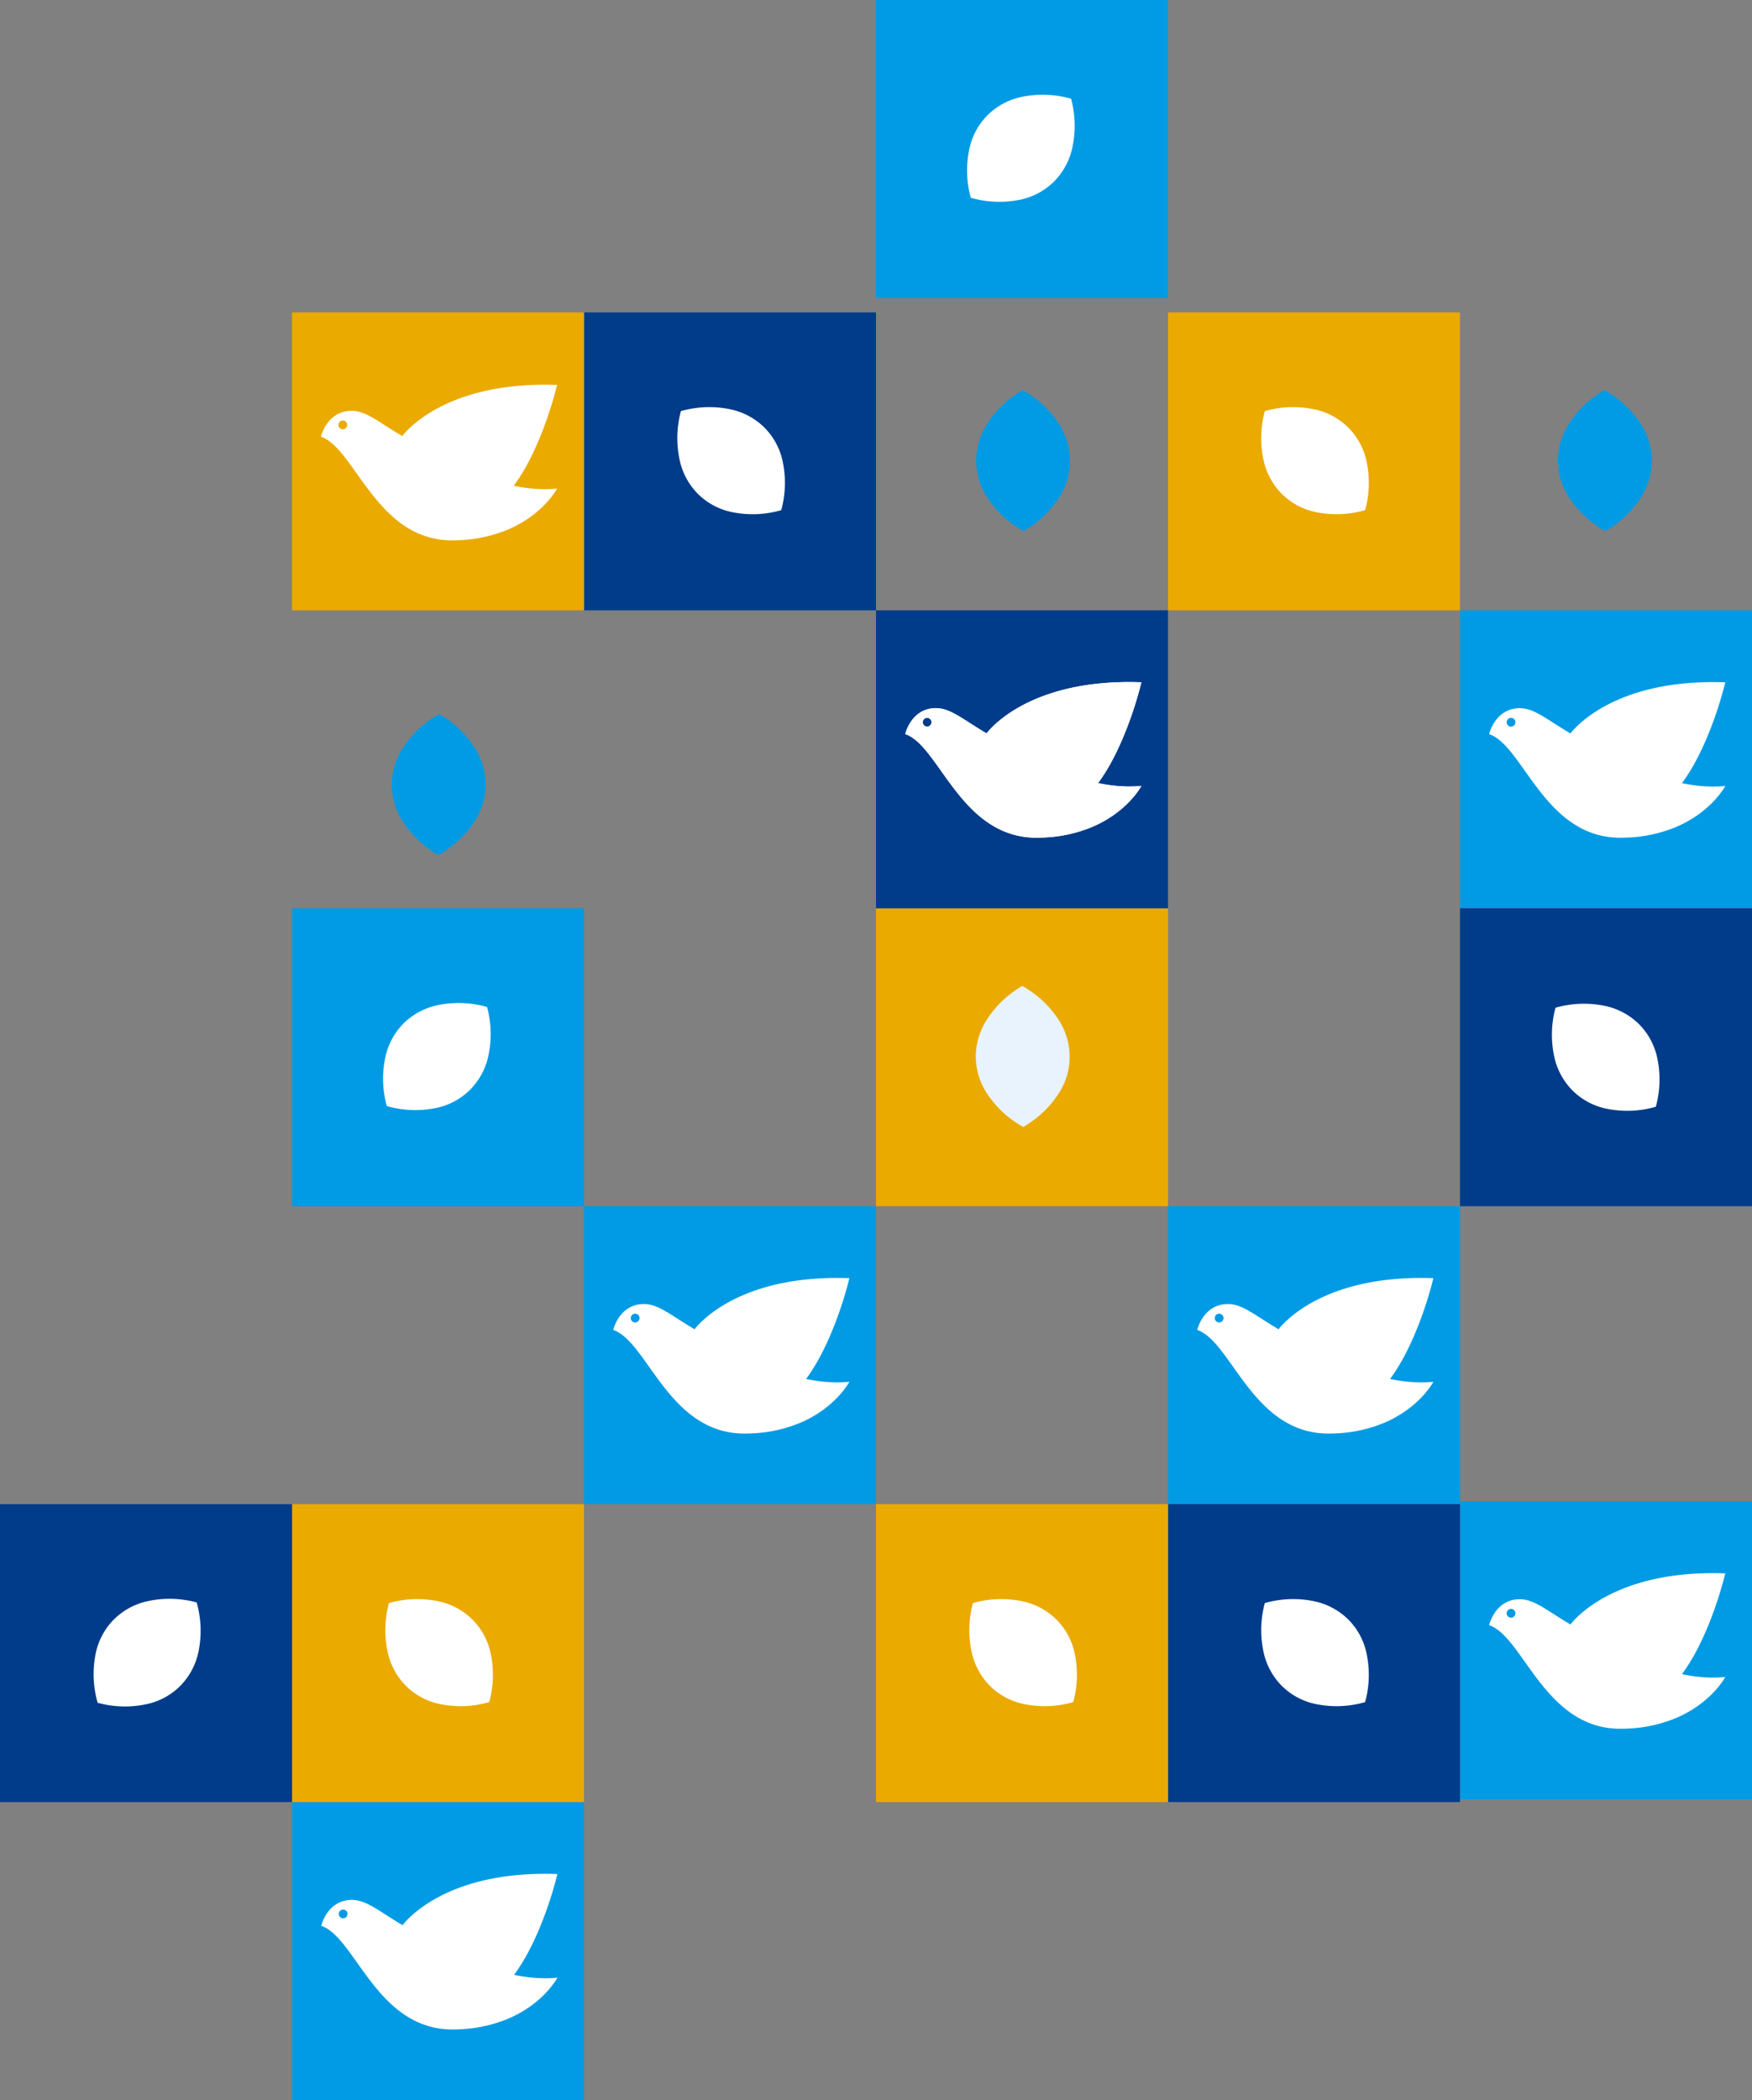
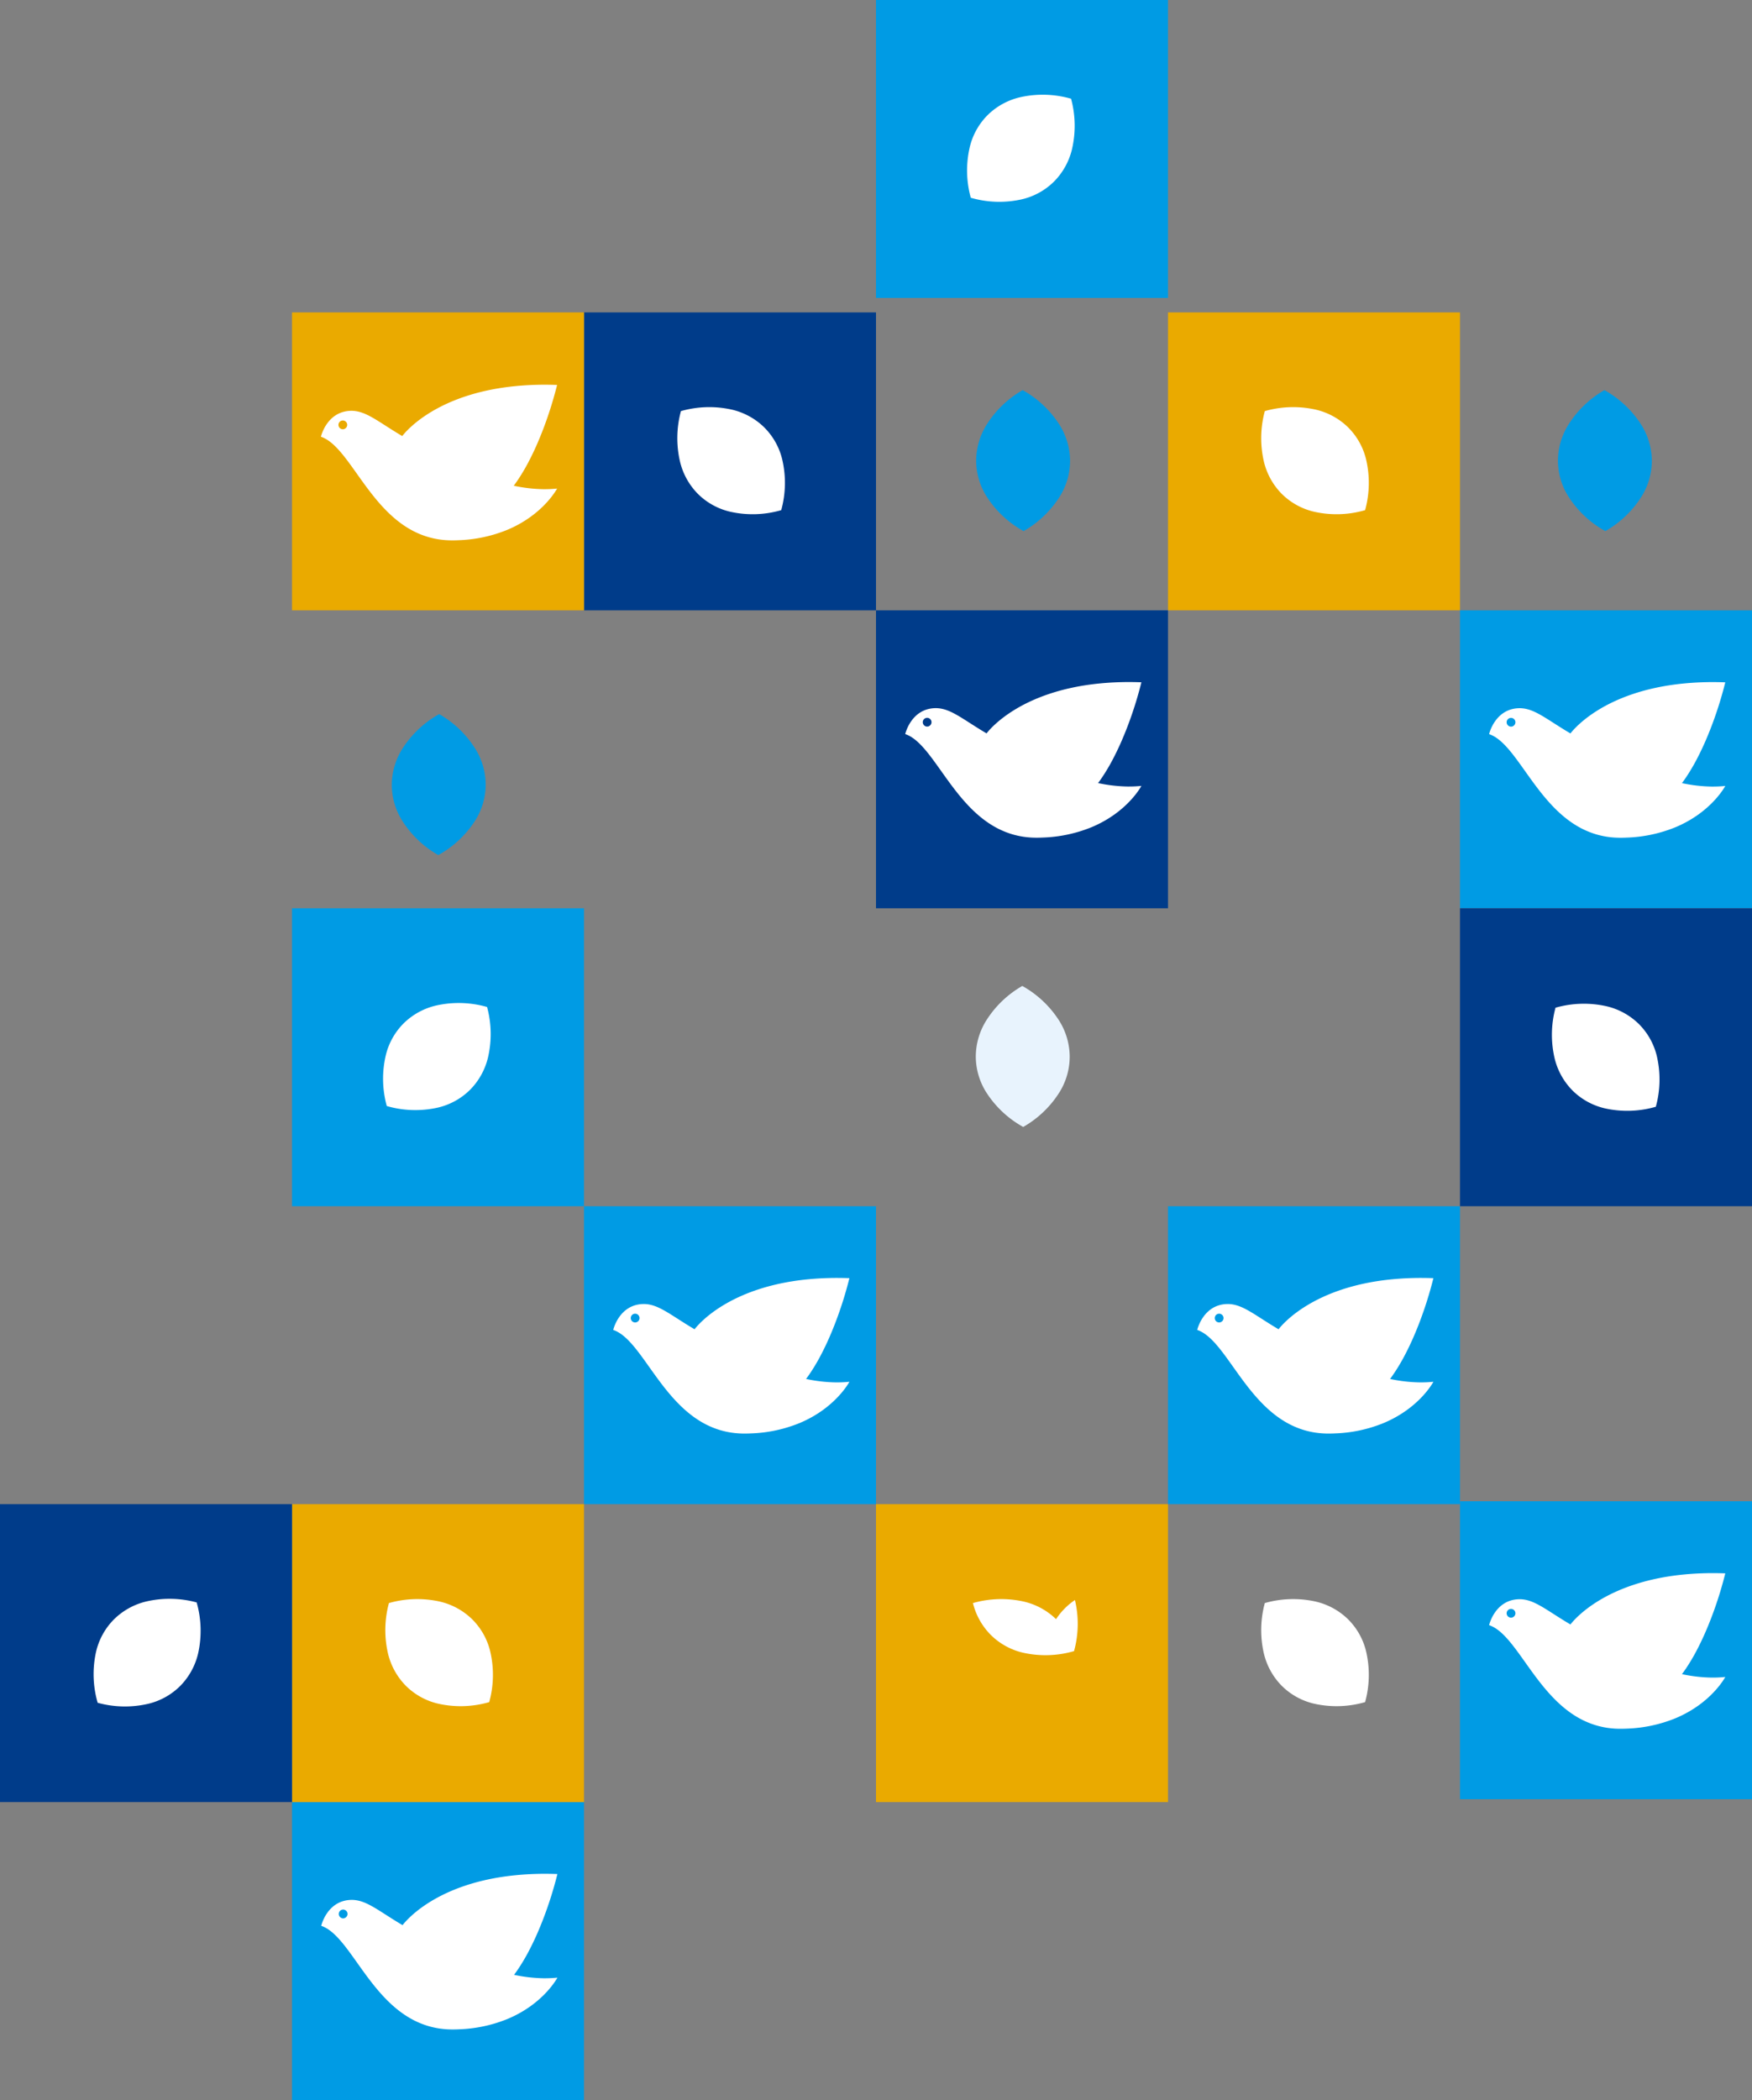
<svg xmlns="http://www.w3.org/2000/svg" id="Group_916" data-name="Group 916" width="542.139" height="649.494" viewBox="0 0 542.139 649.494">
  <rect x="0" y="0" width="542.139" height="649.494" fill="#808080" stroke="none" />
  <defs>
    <clipPath id="clip-path">
      <rect id="Rectangle_613" data-name="Rectangle 613" width="73.083" height="48.142" fill="#eaaa00" />
    </clipPath>
    <clipPath id="clip-path-2">
      <rect id="Rectangle_613-2" data-name="Rectangle 613" width="73.083" height="48.142" fill="#fff" />
    </clipPath>
  </defs>
  <g id="Group_712" data-name="Group 712" transform="translate(271.069 0)">
    <rect id="Rectangle_611" data-name="Rectangle 611" width="90.357" height="92.146" transform="translate(0)" fill="#009be4" />
    <path id="Path_254" data-name="Path 254" d="M1.229,1.115A31.935,31.935,0,0,1,17,.864a21.163,21.163,0,0,1,9.885,5.558,20.877,20.877,0,0,1,5.461,9.927,31.751,31.751,0,0,1-.484,15.8,31.755,31.755,0,0,1-15.8.28,20.875,20.875,0,0,1-9.856-5.587A21.161,21.161,0,0,1,.775,16.881,31.936,31.936,0,0,1,1.229,1.115" transform="translate(61.476 29.299) rotate(90)" fill="#fff" />
  </g>
  <g id="Group_683" data-name="Group 683" transform="translate(271.07 280.91)">
-     <rect id="Rectangle_610" data-name="Rectangle 610" width="90.357" height="92.146" transform="translate(0)" fill="#eaaa00" />
-   </g>
+     </g>
  <g id="Group_684" data-name="Group 684" transform="translate(361.426 96.619)">
    <g id="Group_617" data-name="Group 617" transform="translate(0)">
      <rect id="Rectangle_611-2" data-name="Rectangle 611" width="90.357" height="92.146" fill="#eaaa00" />
      <path id="Path_254-2" data-name="Path 254" d="M1.229,32.17A31.935,31.935,0,0,0,17,32.42a21.163,21.163,0,0,0,9.885-5.558,20.877,20.877,0,0,0,5.461-9.927,31.751,31.751,0,0,0-.484-15.8,31.755,31.755,0,0,0-15.8-.28A20.875,20.875,0,0,0,6.207,6.448,21.161,21.161,0,0,0,.775,16.4,31.936,31.936,0,0,0,1.229,32.17" transform="translate(62.129 29.299) rotate(90)" fill="#fff" />
    </g>
  </g>
  <g id="Group_703" data-name="Group 703" transform="translate(90.356 280.91)">
    <rect id="Rectangle_611-3" data-name="Rectangle 611" width="90.357" height="92.146" transform="translate(0)" fill="#009be4" />
    <path id="Path_254-3" data-name="Path 254" d="M1.229,1.115A31.935,31.935,0,0,1,17,.864a21.163,21.163,0,0,1,9.885,5.558,20.877,20.877,0,0,1,5.461,9.927,31.751,31.751,0,0,1-.484,15.8,31.755,31.755,0,0,1-15.8.28,20.875,20.875,0,0,1-9.856-5.587A21.161,21.161,0,0,1,.775,16.881,31.936,31.936,0,0,1,1.229,1.115" transform="translate(61.476 29.299) rotate(90)" fill="#fff" />
  </g>
  <g id="Group_685" data-name="Group 685" transform="translate(180.713 96.619)">
    <rect id="Rectangle_611-4" data-name="Rectangle 611" width="90.357" height="92.146" transform="translate(0)" fill="#003c8a" />
    <path id="Path_254-4" data-name="Path 254" d="M1.229,32.17A31.935,31.935,0,0,0,17,32.42a21.163,21.163,0,0,0,9.885-5.558,20.877,20.877,0,0,0,5.461-9.927,31.751,31.751,0,0,0-.484-15.8,31.755,31.755,0,0,0-15.8-.28A20.875,20.875,0,0,0,6.207,6.448,21.161,21.161,0,0,0,.775,16.4,31.936,31.936,0,0,0,1.229,32.17" transform="translate(62.165 29.299) rotate(90)" fill="#fff" />
  </g>
  <g id="Group_704" data-name="Group 704" transform="translate(112.289 219.197)">
    <path id="Path_254-5" data-name="Path 254" d="M1.229,1.115A31.935,31.935,0,0,1,17,.864a21.163,21.163,0,0,1,9.885,5.558,20.877,20.877,0,0,1,5.461,9.927,31.751,31.751,0,0,1-.484,15.8,31.755,31.755,0,0,1-15.8.28,20.875,20.875,0,0,1-9.856-5.587A21.161,21.161,0,0,1,.775,16.881,31.936,31.936,0,0,1,1.229,1.115" transform="translate(23.536 0) rotate(45)" fill="#009be4" />
  </g>
  <g id="Group_694" data-name="Group 694" transform="translate(293.116 119)">
    <path id="Path_254-6" data-name="Path 254" d="M1.229,32.17A31.935,31.935,0,0,0,17,32.42a21.163,21.163,0,0,0,9.885-5.558,20.877,20.877,0,0,0,5.461-9.927,31.751,31.751,0,0,0-.484-15.8,31.755,31.755,0,0,0-15.8-.28A20.875,20.875,0,0,0,6.207,6.448,21.161,21.161,0,0,0,.775,16.4,31.936,31.936,0,0,0,1.229,32.17" transform="translate(46.953 23.536) rotate(135)" fill="#009be4" />
  </g>
  <g id="Group_695" data-name="Group 695" transform="translate(473.14 119)">
    <path id="Path_254-7" data-name="Path 254" d="M1.229,32.17A31.935,31.935,0,0,0,17,32.42a21.163,21.163,0,0,0,9.885-5.558,20.877,20.877,0,0,0,5.461-9.927,31.751,31.751,0,0,0-.484-15.8,31.755,31.755,0,0,0-15.8-.28A20.875,20.875,0,0,0,6.207,6.448,21.161,21.161,0,0,0,.775,16.4,31.936,31.936,0,0,0,1.229,32.17" transform="translate(46.953 23.536) rotate(135)" fill="#009be4" />
  </g>
  <g id="Group_686" data-name="Group 686" transform="translate(293.002 303.276)">
    <path id="Path_254-8" data-name="Path 254" d="M1.229,32.17A31.935,31.935,0,0,0,17,32.42a21.163,21.163,0,0,0,9.885-5.558,20.877,20.877,0,0,0,5.461-9.927,31.751,31.751,0,0,0-.484-15.8,31.755,31.755,0,0,0-15.8-.28A20.875,20.875,0,0,0,6.207,6.448,21.161,21.161,0,0,0,.775,16.4,31.936,31.936,0,0,0,1.229,32.17" transform="translate(46.953 23.536) rotate(135)" fill="#e8f3fd" />
  </g>
  <g id="Group_687" data-name="Group 687" transform="translate(271.07 188.765)">
    <rect id="Rectangle_610-2" data-name="Rectangle 610" width="90.357" height="92.146" transform="translate(0)" fill="#003c8a" />
    <g id="Group_463-2" data-name="Group 463" transform="translate(9.043 22.179)">
      <g id="Group_462-2" data-name="Group 462" transform="translate(0 0)" clip-path="url(#clip-path-2)">
-         <path id="Path_256" data-name="Path 256" d="M68.924,32.307a47.4,47.4,0,0,1-9.248-1.062c.28-.376.554-.761.825-1.15a.369.369,0,0,0,.036-.057c.12-.172.241-.346.358-.521.027-.033.048-.072.072-.108.105-.156.214-.316.319-.478l.084-.132c.1-.153.2-.307.3-.463.03-.048.06-.1.09-.147.1-.15.193-.3.289-.457.03-.048.063-.1.093-.153.093-.15.187-.3.277-.454.03-.054.063-.105.093-.156.093-.156.187-.31.277-.466.03-.051.057-.1.087-.153.093-.153.184-.316.277-.475q.041-.068.081-.144c.093-.163.187-.328.28-.494.021-.042.045-.087.069-.126.1-.175.193-.349.286-.527.018-.033.039-.066.057-.1.1-.193.2-.382.3-.569l.03-.06c.909-1.724,1.745-3.473,2.51-5.206a.011.011,0,0,0,0-.009c.1-.214.19-.427.283-.641a.043.043,0,0,0,.006-.018c.09-.208.181-.415.268-.623,0-.012.009-.024.012-.033.087-.2.172-.409.259-.614a.31.31,0,0,0,.012-.03c.087-.208.172-.412.256-.617,0-.006,0-.012.006-.015.211-.518.418-1.029.617-1.538A118.763,118.763,0,0,0,73,.394c.012-.048.024-.087.03-.123l.051-.2Q71.336.007,69.665,0C67.844-.01,66.1.036,64.411.12q-1.968.1-3.822.274l-.746.072C36,2.91,26.473,14.182,25.167,15.877,17.5,11.354,13.758,7.836,8.983,8.079,1.733,8.447,0,16.09,0,16.09,8.594,18.955,14.469,38.172,28.877,45.4c.03.012.057.027.087.042.208.1.415.2.626.3l.108.048a25.445,25.445,0,0,0,2.708,1.065c.078.024.156.051.237.075.178.06.355.114.536.166.111.033.22.063.328.093.172.045.34.093.512.135.126.033.256.063.382.093.163.042.325.081.488.114s.322.066.481.1c.2.042.412.078.62.114.223.039.445.078.668.111.132.018.262.033.391.051.19.024.379.048.571.069.136.015.268.03.407.039.193.021.391.036.59.051l.391.027.665.027q.167.009.334.009c.34.009.68.012,1.023.006.259,0,.509-.009.764-.015l.343-.009c.105,0,.2-.012.31-.015a43.661,43.661,0,0,0,15.17-3.19c11.243-4.682,15.465-12.792,15.465-12.792a36.76,36.76,0,0,1-3.774.19ZM6.783,13.77a1.354,1.354,0,1,1,1.354-1.354A1.354,1.354,0,0,1,6.783,13.77" transform="translate(0 0)" fill="#fff" />
-       </g>
+         </g>
    </g>
  </g>
  <g id="Group_688" data-name="Group 688" transform="translate(361.426 373.056)">
    <rect id="Rectangle_610-3" data-name="Rectangle 610" width="90.357" height="92.146" transform="translate(0)" fill="#009be4" />
    <g id="Group_463-3" data-name="Group 463" transform="translate(9.043 22.179)">
      <g id="Group_462-3" data-name="Group 462" transform="translate(0 0)" clip-path="url(#clip-path-2)">
        <path id="Path_256-2" data-name="Path 256" d="M68.924,32.307a47.4,47.4,0,0,1-9.248-1.062c.28-.376.554-.761.825-1.15a.369.369,0,0,0,.036-.057c.12-.172.241-.346.358-.521.027-.033.048-.072.072-.108.105-.156.214-.316.319-.478l.084-.132c.1-.153.2-.307.3-.463.03-.048.06-.1.09-.147.1-.15.193-.3.289-.457.03-.048.063-.1.093-.153.093-.15.187-.3.277-.454.03-.054.063-.105.093-.156.093-.156.187-.31.277-.466.03-.051.057-.1.087-.153.093-.153.184-.316.277-.475q.041-.068.081-.144c.093-.163.187-.328.28-.494.021-.042.045-.087.069-.126.1-.175.193-.349.286-.527.018-.033.039-.066.057-.1.1-.193.2-.382.3-.569l.03-.06c.909-1.724,1.745-3.473,2.51-5.206a.011.011,0,0,0,0-.009c.1-.214.19-.427.283-.641a.043.043,0,0,0,.006-.018c.09-.208.181-.415.268-.623,0-.012.009-.024.012-.033.087-.2.172-.409.259-.614a.31.31,0,0,0,.012-.03c.087-.208.172-.412.256-.617,0-.006,0-.012.006-.015.211-.518.418-1.029.617-1.538A118.763,118.763,0,0,0,73,.394c.012-.048.024-.087.03-.123l.051-.2Q71.336.007,69.665,0C67.844-.01,66.1.036,64.411.12q-1.968.1-3.822.274l-.746.072C36,2.91,26.473,14.182,25.167,15.877,17.5,11.354,13.758,7.836,8.983,8.079,1.733,8.447,0,16.09,0,16.09,8.594,18.955,14.469,38.172,28.877,45.4c.03.012.057.027.087.042.208.1.415.2.626.3l.108.048a25.445,25.445,0,0,0,2.708,1.065c.078.024.156.051.237.075.178.06.355.114.536.166.111.033.22.063.328.093.172.045.34.093.512.135.126.033.256.063.382.093.163.042.325.081.488.114s.322.066.481.1c.2.042.412.078.62.114.223.039.445.078.668.111.132.018.262.033.391.051.19.024.379.048.571.069.136.015.268.03.407.039.193.021.391.036.59.051l.391.027.665.027q.167.009.334.009c.34.009.68.012,1.023.006.259,0,.509-.009.764-.015l.343-.009c.105,0,.2-.012.31-.015a43.661,43.661,0,0,0,15.17-3.19c11.243-4.682,15.465-12.792,15.465-12.792a36.76,36.76,0,0,1-3.774.19ZM6.783,13.77a1.354,1.354,0,1,1,1.354-1.354A1.354,1.354,0,0,1,6.783,13.77" transform="translate(0 0)" fill="#fff" />
      </g>
    </g>
  </g>
  <g id="Group_682" data-name="Group 682" transform="translate(180.713 373.056)">
    <rect id="Rectangle_610-4" data-name="Rectangle 610" width="90.357" height="92.146" transform="translate(0)" fill="#009be4" />
    <g id="Group_463-4" data-name="Group 463" transform="translate(9.043 22.179)">
      <g id="Group_462-4" data-name="Group 462" transform="translate(0 0)" clip-path="url(#clip-path-2)">
        <path id="Path_256-3" data-name="Path 256" d="M68.924,32.307a47.4,47.4,0,0,1-9.248-1.062c.28-.376.554-.761.825-1.15a.369.369,0,0,0,.036-.057c.12-.172.241-.346.358-.521.027-.033.048-.072.072-.108.105-.156.214-.316.319-.478l.084-.132c.1-.153.2-.307.3-.463.03-.048.06-.1.09-.147.1-.15.193-.3.289-.457.03-.048.063-.1.093-.153.093-.15.187-.3.277-.454.03-.054.063-.105.093-.156.093-.156.187-.31.277-.466.03-.051.057-.1.087-.153.093-.153.184-.316.277-.475q.041-.068.081-.144c.093-.163.187-.328.28-.494.021-.042.045-.087.069-.126.1-.175.193-.349.286-.527.018-.033.039-.066.057-.1.1-.193.2-.382.3-.569l.03-.06c.909-1.724,1.745-3.473,2.51-5.206a.011.011,0,0,0,0-.009c.1-.214.19-.427.283-.641a.043.043,0,0,0,.006-.018c.09-.208.181-.415.268-.623,0-.012.009-.024.012-.033.087-.2.172-.409.259-.614a.31.31,0,0,0,.012-.03c.087-.208.172-.412.256-.617,0-.006,0-.012.006-.015.211-.518.418-1.029.617-1.538A118.763,118.763,0,0,0,73,.394c.012-.048.024-.087.03-.123l.051-.2Q71.336.007,69.665,0C67.844-.01,66.1.036,64.411.12q-1.968.1-3.822.274l-.746.072C36,2.91,26.473,14.182,25.167,15.877,17.5,11.354,13.758,7.836,8.983,8.079,1.733,8.447,0,16.09,0,16.09,8.594,18.955,14.469,38.172,28.877,45.4c.03.012.057.027.087.042.208.1.415.2.626.3l.108.048a25.445,25.445,0,0,0,2.708,1.065c.078.024.156.051.237.075.178.06.355.114.536.166.111.033.22.063.328.093.172.045.34.093.512.135.126.033.256.063.382.093.163.042.325.081.488.114s.322.066.481.1c.2.042.412.078.62.114.223.039.445.078.668.111.132.018.262.033.391.051.19.024.379.048.571.069.136.015.268.03.407.039.193.021.391.036.59.051l.391.027.665.027q.167.009.334.009c.34.009.68.012,1.023.006.259,0,.509-.009.764-.015l.343-.009c.105,0,.2-.012.31-.015a43.661,43.661,0,0,0,15.17-3.19c11.243-4.682,15.465-12.792,15.465-12.792a36.76,36.76,0,0,1-3.774.19ZM6.783,13.77a1.354,1.354,0,1,1,1.354-1.354A1.354,1.354,0,0,1,6.783,13.77" transform="translate(0 0)" fill="#fff" />
      </g>
    </g>
  </g>
  <g id="Group_748" data-name="Group 748" transform="translate(90.357 557.348)">
    <rect id="Rectangle_610-5" data-name="Rectangle 610" width="90.357" height="92.146" transform="translate(0)" fill="#009be4" />
    <g id="Group_463-5" data-name="Group 463" transform="translate(9.043 22.179)">
      <g id="Group_462-5" data-name="Group 462" transform="translate(0 0)" clip-path="url(#clip-path-2)">
        <path id="Path_256-4" data-name="Path 256" d="M68.924,32.307a47.4,47.4,0,0,1-9.248-1.062c.28-.376.554-.761.825-1.15a.369.369,0,0,0,.036-.057c.12-.172.241-.346.358-.521.027-.033.048-.072.072-.108.105-.156.214-.316.319-.478l.084-.132c.1-.153.2-.307.3-.463.03-.048.06-.1.09-.147.1-.15.193-.3.289-.457.03-.048.063-.1.093-.153.093-.15.187-.3.277-.454.03-.054.063-.105.093-.156.093-.156.187-.31.277-.466.03-.051.057-.1.087-.153.093-.153.184-.316.277-.475q.041-.068.081-.144c.093-.163.187-.328.28-.494.021-.042.045-.087.069-.126.1-.175.193-.349.286-.527.018-.033.039-.066.057-.1.1-.193.2-.382.3-.569l.03-.06c.909-1.724,1.745-3.473,2.51-5.206a.011.011,0,0,0,0-.009c.1-.214.19-.427.283-.641a.043.043,0,0,0,.006-.018c.09-.208.181-.415.268-.623,0-.012.009-.024.012-.033.087-.2.172-.409.259-.614a.31.31,0,0,0,.012-.03c.087-.208.172-.412.256-.617,0-.006,0-.012.006-.015.211-.518.418-1.029.617-1.538A118.763,118.763,0,0,0,73,.394c.012-.048.024-.087.03-.123l.051-.2Q71.336.007,69.665,0C67.844-.01,66.1.036,64.411.12q-1.968.1-3.822.274l-.746.072C36,2.91,26.473,14.182,25.167,15.877,17.5,11.354,13.758,7.836,8.983,8.079,1.733,8.447,0,16.09,0,16.09,8.594,18.955,14.469,38.172,28.877,45.4c.03.012.057.027.087.042.208.1.415.2.626.3l.108.048a25.445,25.445,0,0,0,2.708,1.065c.078.024.156.051.237.075.178.06.355.114.536.166.111.033.22.063.328.093.172.045.34.093.512.135.126.033.256.063.382.093.163.042.325.081.488.114s.322.066.481.1c.2.042.412.078.62.114.223.039.445.078.668.111.132.018.262.033.391.051.19.024.379.048.571.069.136.015.268.03.407.039.193.021.391.036.59.051l.391.027.665.027q.167.009.334.009c.34.009.68.012,1.023.006.259,0,.509-.009.764-.015l.343-.009c.105,0,.2-.012.31-.015a43.661,43.661,0,0,0,15.17-3.19c11.243-4.682,15.465-12.792,15.465-12.792a36.76,36.76,0,0,1-3.774.19ZM6.783,13.77a1.354,1.354,0,1,1,1.354-1.354A1.354,1.354,0,0,1,6.783,13.77" transform="translate(0 0)" fill="#fff" />
      </g>
    </g>
  </g>
  <g id="Group_689" data-name="Group 689" transform="translate(451.783 188.765)">
    <g id="Group_621" data-name="Group 621" transform="translate(0 0)">
      <rect id="Rectangle_610-6" data-name="Rectangle 610" width="90.357" height="92.146" fill="#009be4" />
      <g id="Group_463-6" data-name="Group 463" transform="translate(9.007 22.195)">
        <g id="Group_462-6" data-name="Group 462" transform="translate(0 0)" clip-path="url(#clip-path-2)">
          <path id="Path_256-5" data-name="Path 256" d="M68.924,32.307a47.4,47.4,0,0,1-9.248-1.062c.28-.376.554-.761.825-1.15a.369.369,0,0,0,.036-.057c.12-.172.241-.346.358-.521.027-.033.048-.072.072-.108.105-.156.214-.316.319-.478l.084-.132c.1-.153.2-.307.3-.463.03-.048.06-.1.09-.147.1-.15.193-.3.289-.457.03-.048.063-.1.093-.153.093-.15.187-.3.277-.454.03-.054.063-.105.093-.156.093-.156.187-.31.277-.466.03-.051.057-.1.087-.153.093-.153.184-.316.277-.475q.041-.068.081-.144c.093-.163.187-.328.28-.494.021-.042.045-.087.069-.126.1-.175.193-.349.286-.527.018-.033.039-.066.057-.1.1-.193.2-.382.3-.569l.03-.06c.909-1.724,1.745-3.473,2.51-5.206a.011.011,0,0,0,0-.009c.1-.214.19-.427.283-.641a.043.043,0,0,0,.006-.018c.09-.208.181-.415.268-.623,0-.012.009-.024.012-.033.087-.2.172-.409.259-.614a.31.31,0,0,0,.012-.03c.087-.208.172-.412.256-.617,0-.006,0-.012.006-.015.211-.518.418-1.029.617-1.538A118.763,118.763,0,0,0,73,.394c.012-.048.024-.087.03-.123l.051-.2Q71.336.007,69.665,0C67.844-.01,66.1.036,64.411.12q-1.968.1-3.822.274l-.746.072C36,2.91,26.473,14.182,25.167,15.877,17.5,11.354,13.758,7.836,8.983,8.079,1.733,8.447,0,16.09,0,16.09,8.594,18.955,14.469,38.172,28.877,45.4c.03.012.057.027.087.042.208.1.415.2.626.3l.108.048a25.445,25.445,0,0,0,2.708,1.065c.078.024.156.051.237.075.178.06.355.114.536.166.111.033.22.063.328.093.172.045.34.093.512.135.126.033.256.063.382.093.163.042.325.081.488.114s.322.066.481.1c.2.042.412.078.62.114.223.039.445.078.668.111.132.018.262.033.391.051.19.024.379.048.571.069.136.015.268.03.407.039.193.021.391.036.59.051l.391.027.665.027q.167.009.334.009c.34.009.68.012,1.023.006.259,0,.509-.009.764-.015l.343-.009c.105,0,.2-.012.31-.015a43.661,43.661,0,0,0,15.17-3.19c11.243-4.682,15.465-12.792,15.465-12.792a36.76,36.76,0,0,1-3.774.19ZM6.783,13.77a1.354,1.354,0,1,1,1.354-1.354A1.354,1.354,0,0,1,6.783,13.77" transform="translate(0 0)" fill="#fff" />
        </g>
      </g>
    </g>
  </g>
  <g id="Group_690" data-name="Group 690" transform="translate(451.783 280.91)">
    <g id="Group_621-2" data-name="Group 621" transform="translate(0 0)">
      <rect id="Rectangle_610-7" data-name="Rectangle 610" width="90.357" height="92.146" fill="#003c8a" />
    </g>
  </g>
  <g id="Group_691" data-name="Group 691" transform="translate(451.783 464.307)">
    <g id="Group_625" data-name="Group 625" transform="translate(0 0)">
      <rect id="Rectangle_610-8" data-name="Rectangle 610" width="90.357" height="92.146" fill="#009be4" />
      <g id="Group_463-7" data-name="Group 463" transform="translate(9.007 22.227)">
        <g id="Group_462-7" data-name="Group 462" transform="translate(0 0)" clip-path="url(#clip-path-2)">
          <path id="Path_256-6" data-name="Path 256" d="M68.924,32.307a47.4,47.4,0,0,1-9.248-1.062c.28-.376.554-.761.825-1.15a.369.369,0,0,0,.036-.057c.12-.172.241-.346.358-.521.027-.033.048-.072.072-.108.105-.156.214-.316.319-.478l.084-.132c.1-.153.2-.307.3-.463.03-.048.06-.1.09-.147.1-.15.193-.3.289-.457.03-.048.063-.1.093-.153.093-.15.187-.3.277-.454.03-.054.063-.105.093-.156.093-.156.187-.31.277-.466.03-.051.057-.1.087-.153.093-.153.184-.316.277-.475q.041-.068.081-.144c.093-.163.187-.328.28-.494.021-.042.045-.087.069-.126.1-.175.193-.349.286-.527.018-.033.039-.066.057-.1.1-.193.2-.382.3-.569l.03-.06c.909-1.724,1.745-3.473,2.51-5.206a.011.011,0,0,0,0-.009c.1-.214.19-.427.283-.641a.043.043,0,0,0,.006-.018c.09-.208.181-.415.268-.623,0-.012.009-.024.012-.033.087-.2.172-.409.259-.614a.31.31,0,0,0,.012-.03c.087-.208.172-.412.256-.617,0-.006,0-.012.006-.015.211-.518.418-1.029.617-1.538A118.763,118.763,0,0,0,73,.394c.012-.048.024-.087.03-.123l.051-.2Q71.336.007,69.665,0C67.844-.01,66.1.036,64.411.12q-1.968.1-3.822.274l-.746.072C36,2.91,26.473,14.182,25.167,15.877,17.5,11.354,13.758,7.836,8.983,8.079,1.733,8.447,0,16.09,0,16.09,8.594,18.955,14.469,38.172,28.877,45.4c.03.012.057.027.087.042.208.1.415.2.626.3l.108.048a25.445,25.445,0,0,0,2.708,1.065c.078.024.156.051.237.075.178.06.355.114.536.166.111.033.22.063.328.093.172.045.34.093.512.135.126.033.256.063.382.093.163.042.325.081.488.114s.322.066.481.1c.2.042.412.078.62.114.223.039.445.078.668.111.132.018.262.033.391.051.19.024.379.048.571.069.136.015.268.03.407.039.193.021.391.036.59.051l.391.027.665.027q.167.009.334.009c.34.009.68.012,1.023.006.259,0,.509-.009.764-.015l.343-.009c.105,0,.2-.012.31-.015a43.661,43.661,0,0,0,15.17-3.19c11.243-4.682,15.465-12.792,15.465-12.792a36.76,36.76,0,0,1-3.774.19ZM6.783,13.77a1.354,1.354,0,1,1,1.354-1.354A1.354,1.354,0,0,1,6.783,13.77" transform="translate(0 0)" fill="#fff" />
        </g>
      </g>
    </g>
  </g>
  <g id="Group_692" data-name="Group 692" transform="translate(361.426 465.202)">
    <g id="Group_626" data-name="Group 626" transform="translate(0 0)">
-       <rect id="Rectangle_611-5" data-name="Rectangle 611" width="90.357" height="92.146" fill="#003c8a" />
      <path id="Path_254-9" data-name="Path 254" d="M1.229,32.17A31.935,31.935,0,0,0,17,32.42a21.163,21.163,0,0,0,9.885-5.558,20.877,20.877,0,0,0,5.461-9.927,31.751,31.751,0,0,0-.484-15.8,31.755,31.755,0,0,0-15.8-.28A20.875,20.875,0,0,0,6.207,6.448,21.161,21.161,0,0,0,.775,16.4,31.936,31.936,0,0,0,1.229,32.17" transform="translate(62.129 29.362) rotate(90)" fill="#fff" />
    </g>
  </g>
  <g id="Group_693" data-name="Group 693" transform="translate(271.07 465.202)">
    <g id="Group_626-2" data-name="Group 626" transform="translate(0 0)">
      <rect id="Rectangle_611-6" data-name="Rectangle 611" width="90.357" height="92.146" fill="#eaaa00" />
-       <path id="Path_254-10" data-name="Path 254" d="M1.229,32.17A31.935,31.935,0,0,0,17,32.42a21.163,21.163,0,0,0,9.885-5.558,20.877,20.877,0,0,0,5.461-9.927,31.751,31.751,0,0,0-.484-15.8,31.755,31.755,0,0,0-15.8-.28A20.875,20.875,0,0,0,6.207,6.448,21.161,21.161,0,0,0,.775,16.4,31.936,31.936,0,0,0,1.229,32.17" transform="translate(62.165 29.362) rotate(90)" fill="#fff" />
+       <path id="Path_254-10" data-name="Path 254" d="M1.229,32.17a21.163,21.163,0,0,0,9.885-5.558,20.877,20.877,0,0,0,5.461-9.927,31.751,31.751,0,0,0-.484-15.8,31.755,31.755,0,0,0-15.8-.28A20.875,20.875,0,0,0,6.207,6.448,21.161,21.161,0,0,0,.775,16.4,31.936,31.936,0,0,0,1.229,32.17" transform="translate(62.165 29.362) rotate(90)" fill="#fff" />
    </g>
  </g>
  <g id="Group_702" data-name="Group 702" transform="translate(90.356 96.619)">
    <g id="Group_626-3" data-name="Group 626" transform="translate(0 0)">
      <rect id="Rectangle_611-7" data-name="Rectangle 611" width="90.357" height="92.146" transform="translate(0)" fill="#eaaa00" />
    </g>
  </g>
  <g id="Group_681" data-name="Group 681" transform="translate(90.357 465.202)">
    <g id="Group_626-4" data-name="Group 626" transform="translate(0 0)">
      <rect id="Rectangle_611-8" data-name="Rectangle 611" width="90.357" height="92.146" fill="#eaaa00" />
      <path id="Path_254-11" data-name="Path 254" d="M1.229,32.17A31.935,31.935,0,0,0,17,32.42a21.163,21.163,0,0,0,9.885-5.558,20.877,20.877,0,0,0,5.461-9.927,31.751,31.751,0,0,0-.484-15.8,31.755,31.755,0,0,0-15.8-.28A20.875,20.875,0,0,0,6.207,6.448,21.161,21.161,0,0,0,.775,16.4,31.936,31.936,0,0,0,1.229,32.17" transform="translate(62.165 29.362) rotate(90)" fill="#fff" />
    </g>
  </g>
  <g id="Group_708" data-name="Group 708" transform="translate(0 465.202)">
    <g id="Group_626-5" data-name="Group 626" transform="translate(0 0)">
      <rect id="Rectangle_611-9" data-name="Rectangle 611" width="90.357" height="92.146" fill="#003c8a" />
      <path id="Path_254-12" data-name="Path 254" d="M1.229,32.17A31.935,31.935,0,0,0,17,32.42a21.163,21.163,0,0,0,9.885-5.558,20.877,20.877,0,0,0,5.461-9.927,31.751,31.751,0,0,0-.484-15.8,31.755,31.755,0,0,0-15.8-.28A20.875,20.875,0,0,0,6.207,6.448,21.161,21.161,0,0,0,.775,16.4,31.936,31.936,0,0,0,1.229,32.17" transform="translate(62.081 62.563) rotate(180)" fill="#fff" />
    </g>
  </g>
  <path id="Path_298" data-name="Path 298" d="M1.229,32.17A31.935,31.935,0,0,0,17,32.42a21.163,21.163,0,0,0,9.885-5.558,20.877,20.877,0,0,0,5.461-9.927,31.751,31.751,0,0,0-.484-15.8,31.755,31.755,0,0,0-15.8-.28A20.875,20.875,0,0,0,6.207,6.448,21.161,21.161,0,0,0,.775,16.4,31.936,31.936,0,0,0,1.229,32.17" transform="translate(513.511 310.433) rotate(90)" fill="#fff" />
  <g id="Group_705" data-name="Group 705" transform="translate(280.113 210.944)">
    <g id="Group_462-8" data-name="Group 462" transform="translate(0 0)" clip-path="url(#clip-path-2)">
      <path id="Path_256-7" data-name="Path 256" d="M68.924,32.307a47.4,47.4,0,0,1-9.248-1.062c.28-.376.554-.761.825-1.15a.369.369,0,0,0,.036-.057c.12-.172.241-.346.358-.521.027-.033.048-.072.072-.108.105-.156.214-.316.319-.478l.084-.132c.1-.153.2-.307.3-.463.03-.048.06-.1.09-.147.1-.15.193-.3.289-.457.03-.048.063-.1.093-.153.093-.15.187-.3.277-.454.03-.054.063-.105.093-.156.093-.156.187-.31.277-.466.03-.051.057-.1.087-.153.093-.153.184-.316.277-.475q.041-.068.081-.144c.093-.163.187-.328.28-.494.021-.042.045-.087.069-.126.1-.175.193-.349.286-.527.018-.033.039-.066.057-.1.1-.193.2-.382.3-.569l.03-.06c.909-1.724,1.745-3.473,2.51-5.206a.011.011,0,0,0,0-.009c.1-.214.19-.427.283-.641a.043.043,0,0,0,.006-.018c.09-.208.181-.415.268-.623,0-.012.009-.024.012-.033.087-.2.172-.409.259-.614a.31.31,0,0,0,.012-.03c.087-.208.172-.412.256-.617,0-.006,0-.012.006-.015.211-.518.418-1.029.617-1.538A118.763,118.763,0,0,0,73,.394c.012-.048.024-.087.03-.123l.051-.2Q71.336.007,69.665,0C67.844-.01,66.1.036,64.411.12q-1.968.1-3.822.274l-.746.072C36,2.91,26.473,14.182,25.167,15.877,17.5,11.354,13.758,7.836,8.983,8.079,1.733,8.447,0,16.09,0,16.09,8.594,18.955,14.469,38.172,28.877,45.4c.03.012.057.027.087.042.208.1.415.2.626.3l.108.048a25.445,25.445,0,0,0,2.708,1.065c.078.024.156.051.237.075.178.06.355.114.536.166.111.033.22.063.328.093.172.045.34.093.512.135.126.033.256.063.382.093.163.042.325.081.488.114s.322.066.481.1c.2.042.412.078.62.114.223.039.445.078.668.111.132.018.262.033.391.051.19.024.379.048.571.069.136.015.268.03.407.039.193.021.391.036.59.051l.391.027.665.027q.167.009.334.009c.34.009.68.012,1.023.006.259,0,.509-.009.764-.015l.343-.009c.105,0,.2-.012.31-.015a43.661,43.661,0,0,0,15.17-3.19c11.243-4.682,15.465-12.792,15.465-12.792a36.76,36.76,0,0,1-3.774.19ZM6.783,13.77a1.354,1.354,0,1,1,1.354-1.354A1.354,1.354,0,0,1,6.783,13.77" transform="translate(0 0)" fill="#fff" />
    </g>
  </g>
  <g id="Group_706" data-name="Group 706" transform="translate(99.303 118.985)">
    <g id="Group_462-9" data-name="Group 462" transform="translate(0 0)" clip-path="url(#clip-path-2)">
      <path id="Path_256-8" data-name="Path 256" d="M68.924,32.307a47.4,47.4,0,0,1-9.248-1.062c.28-.376.554-.761.825-1.15a.369.369,0,0,0,.036-.057c.12-.172.241-.346.358-.521.027-.033.048-.072.072-.108.105-.156.214-.316.319-.478l.084-.132c.1-.153.2-.307.3-.463.03-.048.06-.1.09-.147.1-.15.193-.3.289-.457.03-.048.063-.1.093-.153.093-.15.187-.3.277-.454.03-.054.063-.105.093-.156.093-.156.187-.31.277-.466.03-.051.057-.1.087-.153.093-.153.184-.316.277-.475q.041-.068.081-.144c.093-.163.187-.328.28-.494.021-.042.045-.087.069-.126.1-.175.193-.349.286-.527.018-.033.039-.066.057-.1.1-.193.2-.382.3-.569l.03-.06c.909-1.724,1.745-3.473,2.51-5.206a.011.011,0,0,0,0-.009c.1-.214.19-.427.283-.641a.043.043,0,0,0,.006-.018c.09-.208.181-.415.268-.623,0-.012.009-.024.012-.033.087-.2.172-.409.259-.614a.31.31,0,0,0,.012-.03c.087-.208.172-.412.256-.617,0-.006,0-.012.006-.015.211-.518.418-1.029.617-1.538A118.763,118.763,0,0,0,73,.394c.012-.048.024-.087.03-.123l.051-.2Q71.336.007,69.665,0C67.844-.01,66.1.036,64.411.12q-1.968.1-3.822.274l-.746.072C36,2.91,26.473,14.182,25.167,15.877,17.5,11.354,13.758,7.836,8.983,8.079,1.733,8.447,0,16.09,0,16.09,8.594,18.955,14.469,38.172,28.877,45.4c.03.012.057.027.087.042.208.1.415.2.626.3l.108.048a25.445,25.445,0,0,0,2.708,1.065c.078.024.156.051.237.075.178.06.355.114.536.166.111.033.22.063.328.093.172.045.34.093.512.135.126.033.256.063.382.093.163.042.325.081.488.114s.322.066.481.1c.2.042.412.078.62.114.223.039.445.078.668.111.132.018.262.033.391.051.19.024.379.048.571.069.136.015.268.03.407.039.193.021.391.036.59.051l.391.027.665.027q.167.009.334.009c.34.009.68.012,1.023.006.259,0,.509-.009.764-.015l.343-.009c.105,0,.2-.012.31-.015a43.661,43.661,0,0,0,15.17-3.19c11.243-4.682,15.465-12.792,15.465-12.792a36.76,36.76,0,0,1-3.774.19ZM6.783,13.77a1.354,1.354,0,1,1,1.354-1.354A1.354,1.354,0,0,1,6.783,13.77" transform="translate(0 0)" fill="#fff" />
    </g>
  </g>
</svg>